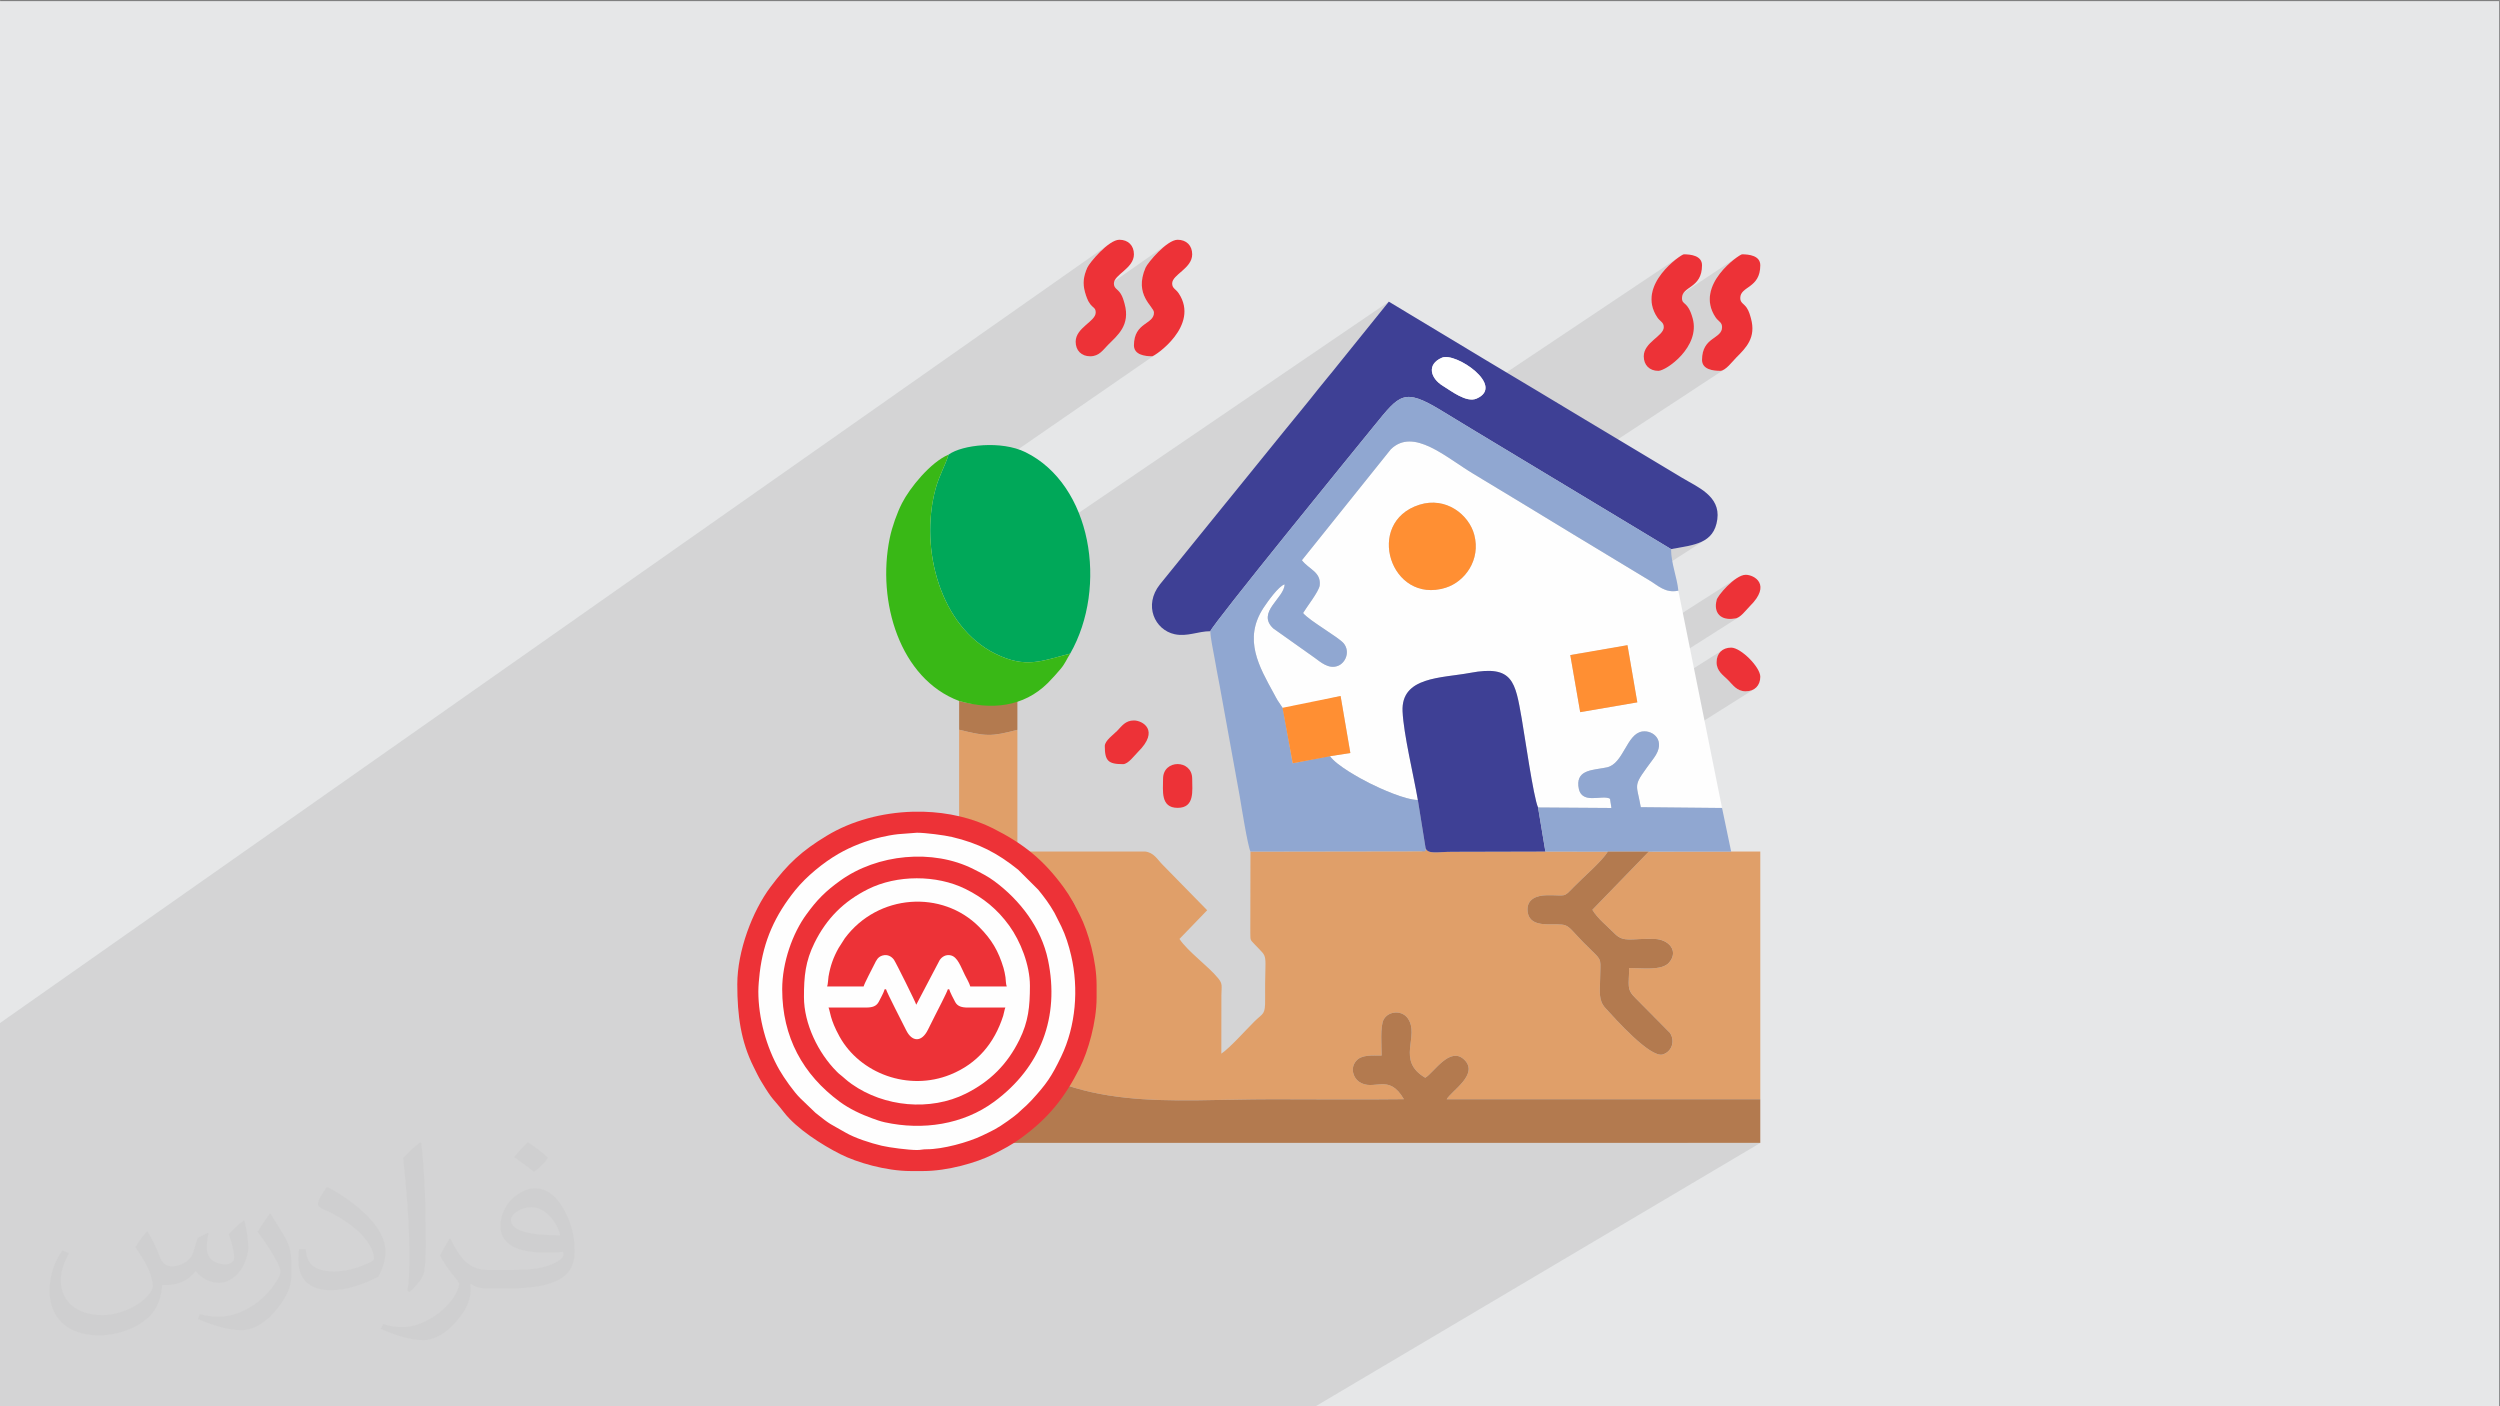
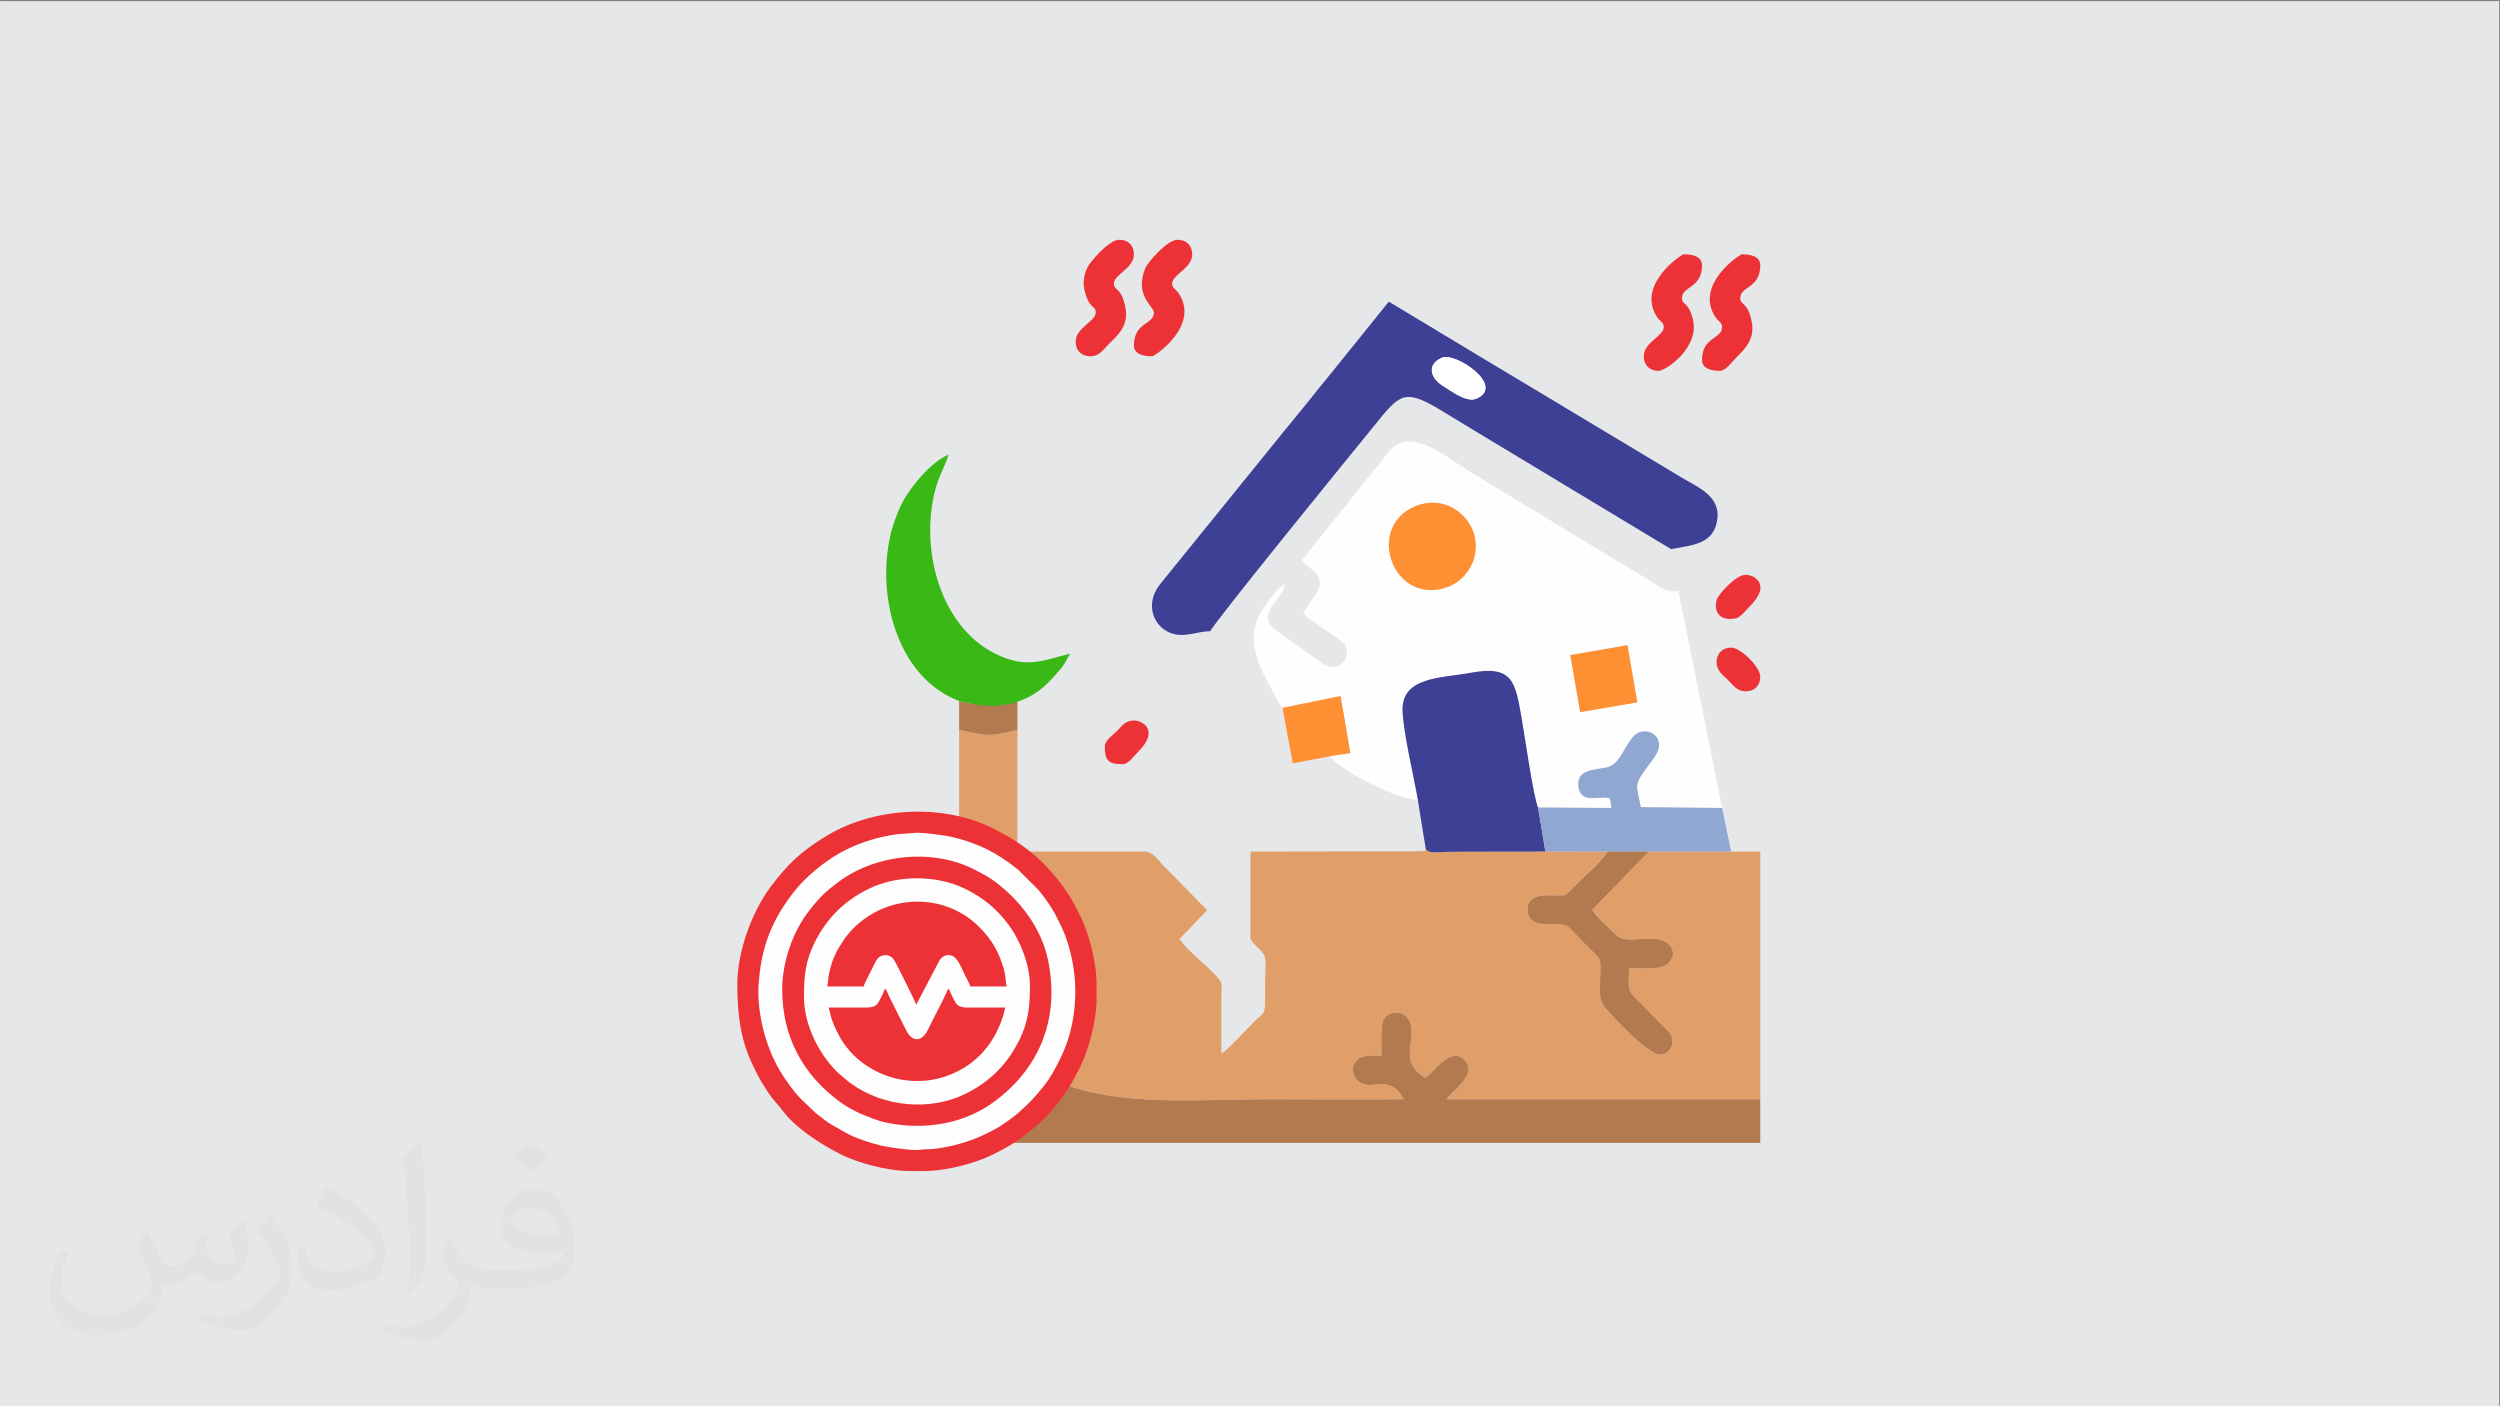
<svg xmlns="http://www.w3.org/2000/svg" xml:space="preserve" width="3.703in" height="2.083in" version="1.1" style="shape-rendering:geometricPrecision; text-rendering:geometricPrecision; image-rendering:optimizeQuality; fill-rule:evenodd; clip-rule:evenodd" viewBox="0 0 3703.33 2083.33">
  <rect x="0" y="0" width="3703.33" height="2083.33" fill="#808080" stroke="none" />
  <defs>
    <style type="text/css">
   
    .fil4 {fill:#FEFEFE}
    .fil10 {fill:#ED3237}
    .fil7 {fill:#90A7D1}
    .fil8 {fill:#00A859}
    .fil6 {fill:#3E4095}
    .fil12 {fill:#39B816}
    .fil5 {fill:#B37A4F}
    .fil3 {fill:#E09F69}
    .fil0 {fill:#E6E7E8}
    .fil9 {fill:#FF8F33}
    .fil11 {fill:white}
    .fil2 {fill:#373435;fill-opacity:0.031}
    .fil1 {fill:#373435;fill-opacity:0.102}
   
  </style>
  </defs>
  <g id="Layer_x0020_1">
    <polygon class="fil0" points="-1.63,1.67 3702.07,1.67 3702.07,2085 -1.63,2085 " />
-     <path class="fil1" d="M100.36 2084.96l-7.28 0 -2.63 0 -6.63 0 -0.26 0 -0.32 0 -4.43 0 -11.43 0 -3.14 0 -0.83 0 -4.02 0 -6.33 0 -14.11 0 -8.39 0 -4.91 0 -0.37 0 -7.4 0 -5.71 0 -3.31 0 -1.71 0 -7.32 0 0 -0.2 0 -9.96 0 -16.15 0 -3.21 0 -3.19 0 -0.78 0 -7.83 0 -0.6 0 -0.81 0 -6.87 0 -3.39 0 -2.43 0 -12.15 0 -19.87 0 -4.61 0 -7.69 0 -16.95 0 -0.69 0 -6.22 0 -36.26 0 -25.72 0 -13.04 0 -38.26 0 -141.24 0 -0.33 0 -0.77 0 -22.65 0 -8.77 0 -3.73 0 -17.62 0 -3.9 0 -0.65 0 -0.05 0 -1.52 0 -31.65 0 -20.39 0 -13.54 0 -11.11 0 -12.7 0 -30.81 0 -11.06 1644.68 -1155.02 -3.74 2.68 -3.76 3.03 -3.72 3.3 -3.63 3.47 -3.48 3.56 -3.28 3.56 -3.02 3.47 -2.71 3.3 -2.34 3.03 -1.92 2.68 -1.43 2.24 -0.9 1.71 -1.87 4.69 -1.48 4.5 -1.09 4.39 -0.67 4.34 -0.24 4.37 0.21 4.48 0.67 4.65 1.15 4.89 2.8 8.48 1.27 2.69 119.5 -83.5 -3.74 2.68 -3.76 3.03 -3.72 3.3 -3.63 3.47 -3.48 3.56 -3.28 3.56 -3.02 3.47 -2.71 3.3 -2.34 3.03 -1.92 2.68 -1.43 2.24 -0.9 1.71 -2.75 7.39 -1.75 6.83 -0.86 6.31 -0.09 5.81 0.57 5.34 1.12 4.89 1.56 4.47 1.87 4.07 2.08 3.7 2.17 3.35 2.15 3.03 2.02 2.74 1.76 2.47 1.4 2.22 0.92 2 0.33 1.81 -0.33 3.11 -0.94 2.69 -1.46 2.36 -1.9 2.11 -2.24 1.96 -2.51 1.89 -2.68 1.91 -2.77 2.01 -2.76 2.21 -2.68 2.49 -2.51 2.87 -2.24 3.32 -1.9 3.87 -1.46 4.5 -0.94 5.23 -0.33 6.04 0.74 4.8 2.04 3.76 3.07 2.85 3.82 2.05 4.3 1.38 4.5 0.83 4.43 0.41 4.08 0.11 1.43 -0.52 2.67 -1.52 3.69 -2.46 -334.52 230.84 -0.65 5.12 -0.79 8.87 -0.47 8.92 -0.15 8.95 0.17 8.97 0.49 8.97 0.8 8.94 1.11 8.91 1.43 8.85 1.74 8.78 2.05 8.69 2.36 8.57 2.67 8.45 2.97 8.3 3.28 8.14 3.58 7.96 1.73 3.46 655.07 -446.11 -77.05 95.58 -3.45 4.37 -3.33 4.12 -3.25 3.96 -3.22 3.88 -3.22 3.88 -3.27 3.97 -3.37 4.15 -3.5 4.41 -3.31 4.19 -3.28 4.13 -3.25 4.07 -3.23 4.02 -3.21 3.97 -3.2 3.94 -3.2 3.93 -3.19 3.91 -3.2 3.91 -3.2 3.91 -3.22 3.93 -3.24 3.95 -3.26 3.98 -3.29 4.02 -3.31 4.07 -3.35 4.13 -84.95 104.85 311.92 -210.04 7.36 -4.18 4.38 -0.94 5.4 0.31 6.16 1.43 6.67 2.41 6.93 3.27 6.94 3.99 6.7 4.57 6.21 5.03 5.46 5.35 4.47 5.54 3.22 5.59 1.72 5.51 -0 0.67 289.89 -193.79 -3.69 2.47 -4.46 3.34 -5 4.16 -5.29 4.91 -5.35 5.59 -5.17 6.22 -4.75 6.78 -4.1 7.27 -3.2 7.7 -2.07 8.07 -0.69 8.38 0.91 8.63 2.77 8.81 0.71 1.31 125.69 -83.63 -3.69 2.47 -4.46 3.34 -5 4.16 -5.3 4.91 -5.35 5.59 -5.17 6.22 -4.76 6.78 -4.09 7.27 -3.2 7.7 -2.07 8.07 -0.7 8.38 0.92 8.63 2.76 8.81 4.85 8.92 1.67 2.21 1.69 1.8 1.62 1.54 1.5 1.43 1.28 1.47 1.01 1.66 0.66 2 0.24 2.49 -0.33 3.11 -0.94 2.69 -1.46 2.35 -1.9 2.11 -2.25 1.95 -2.5 1.89 -2.68 1.91 -2.77 2.01 -2.77 2.21 -2.68 2.49 -2.5 2.87 -2.24 3.32 -1.9 3.87 -1.46 4.5 -0.94 5.23 -0.33 6.04 0.74 4.8 2.04 3.76 3.07 2.84 3.82 2.05 4.3 1.38 4.5 0.83 4.43 0.41 4.08 0.11 3.04 -0.63 3.2 -1.69 -249.32 163.78 170.26 102.6 6.2 -1.1 6.1 -1.05 5.97 -1.06 5.8 -1.13 5.59 -1.25 5.37 -1.44 5.1 -1.68 4.8 -1.98 4.46 -2.33 -86.99 56.02 3.49 2.11 2.76 1.67 2.67 1.71 2.59 1.73 2.55 1.72 2.52 1.69 2.51 1.61 2.52 1.52 2.56 1.4 2.61 1.25 2.69 1.07 2.79 0.87 2.91 0.63 3.05 0.37 3.21 0.08 3.39 -0.24 3.59 -0.59 -144.57 92.71 69.19 -12 0.67 3.87 161.11 -102.98 -7.19 5.38 -6.9 6.33 -6.17 6.59 -4.97 6.14 -3.31 5.01 -1.2 3.19 -1.06 6.75 0.37 5.98 1.71 5.1 2.98 4.13 4.17 3.07 5.27 1.93 6.3 0.67 7.24 -0.66 2.96 -0.57 3.05 -1.56 -155.18 98.69 4.77 27.67 -158.87 100.76 0.38 2.23 284.93 -180.68 -3.12 2.51 -2.51 3.12 -1.85 3.69 -1.14 4.2 -0.39 4.67 0.43 4.64 1.18 4.04 1.8 3.55 2.28 3.16 2.62 2.88 2.83 2.71 2.89 2.65 2.82 2.69 2.69 2.82 2.65 2.89 2.71 2.83 2.88 2.62 3.16 2.28 3.55 1.8 4.04 1.18 4.64 0.43 4.67 -0.39 4.2 -1.15 3.69 -1.85 -142.34 89.58 -0.94 3.49 -5.29 9.07 -5.66 7.69 -4.81 6.56 -4.01 5.59 -3.26 4.77 -2.58 4.1 -1.94 3.58 -1.38 3.21 -0.85 3 -0.39 2.93 0.01 3.02 0.36 3.26 0.65 3.65 0.89 4.19 1.07 4.88 1.2 5.73 1.27 6.72 120.37 1.18 -104.01 64.62 117.5 -0.02 -182.11 112.41 0.74 0.69 4.43 4.19 4.21 4.15 2.58 2.41 2.56 1.95 2.57 1.53 2.62 1.16 2.71 0.83 2.83 0.54 3 0.31 3.21 0.11 3.45 -0.04 3.72 -0.15 4.05 -0.21 4.4 -0.23 4.79 -0.2 5.22 -0.13 5.7 -0.02 6.2 0.15 7.37 1.01 6.61 2.33 5.56 3.47 4.21 4.43 2.57 5.2 0.64 5.8 -1.59 6.2 -4.1 6.42 -2.2 2.16 -2.61 1.8 -54.65 33.41 0.48 2.04 0.75 2.16 1.02 2.14 1.31 2.16 1.65 2.21 2.02 2.31 2.42 2.44 51.07 51.61 2.37 4.72 1.18 4.87 0.05 4.82 -1.01 4.61 -2.01 4.22 -2.94 3.65 -3.81 2.91 -113.15 68.35 253.07 0 -108.51 64.64 108.51 0 -661.81 391.9 -104.57 0 -242.45 0 -1.27 0 -39.7 0 -128.81 0 -19.19 0 -13.63 0 -0.2 0 -1.56 0 -43.23 0 -15.44 0 -0.5 0 -4.72 0 -9.51 0 -4.96 0 -13.39 0 -42.4 0 -7.33 0 -21.6 0 -0.89 0 -26.91 0 -23.62 0 -1.58 0 -9.36 0 -13.25 0 -7.03 0 -7.29 0 -17 0 -2.82 0 -1.39 0 -2.77 0 -19.47 0 -5.36 0 -9.85 0 -8.68 0 -11.82 0 -1.1 0 -52.21 0 -33.59 0 -2.22 0 -2.48 0 -22.02 0 -1.24 0 -27.32 0 -7.44 0 -5.13 0 -6.51 0 -20.65 0 -1.49 0 -1.42 0 -0.94 0 -0.11 0 -1.59 0 -5.41 0 -11.81 0 -4.67 0 -4.45 0 -0.98 0 -2.87 0 -21.72 0 -4.44 0 -4.13 0 -4.85 0 -0.5 0 -4.24 0 -0.79 0 -3.95 0 -3.78 0 -14 0 -3.57 0 -2.43 0 -6.06 0 -9.91 0 -0.75 0 -1.63 0 -14.21 0 -8.88 0 -2.4 0 -29.22 0 -1.92 0 -3.06 0 -8.82 0 -19.22 0 -12.28 0 -0.54 0 -0.88 0 -5.41 0 -6.06 0 -2.92 0 -0.68 0 -1.84 0 -4.05 0 -19.13 0 -15.83 0 -1.1 0 -10.22 0 -1.04 0 -5.74 0 -5.67 0 -6.23 0 -3.24 0 -31 0 -5.29 0 -0.48 0 -0.27 0 -6.63 0 -0.15 0 -5.22 0 -2.97 0 -0.09 0 -1.54 0 -9.39 0 -2.6 0 -3.65 0 -5.75 0 -6.79 0 -0.85 0 -2.28 0 -0.97 0 -2.48 0 -1.39 0 -0.15 0 -0.28 0 -0.48 0 -1.56 0 -0.74 0 -4.45 0 -10.98 0 -9.76 0 -1.96 0 -2.38 0 -4.83 0 -0.36 0 -2.83 0 -0.42 0 -18.43 0 -0.17 0 -13.26 0 -5.16 0 -13.96 0 -0.06 0 -1.31 0 -2.19 0 -0.84 0 -2.66 0 -5.27 0 -1.37 0 -1.15 0 -4.47 0 -5.22 0 -1.96 0 -1.55 0 -12.35 0 -2.59 0 -1.2 0 -17.76 0 -3.94 0 -2.78 0 -4.42 0 -11.25 0 -0.61 0 -2.85 0 -6.63 0 -0.34 0 -2.24 0 -5.9 0 -1.55 0 -0.06 0 -9.89 0 -8.36 0 -0.08 0 -2.46 0 -6.93 0 -2.36 0 -24.08 0 -10.93 0 -0.26 0 -2.09 0 -0.46 0 -1.91 0 -6.17 0 -18.14 0 -4.36 0 -1.58 0 -10.15 0 -4.5 0 -3.69 0 -11.67 0 -0.98 0 -3.38 0 -4 0 -4.63 0 -1.21 0 -1.01 0 -4.08 0 -0.36 0 -3.15 0 -6.69 0 -2.02 0 -6.25 0 -12.56 0zm2225.1 -823.47l0 0 105.14 -65.76 -105.14 65.76z" />
    <path class="fil2" d="M218.5 1824.59c6.97,10.72 11.55,21.02 16.13,32.35 3.22,6.66 4.99,19.04 20.6,19.04 4.58,0 11.13,-1.46 16.96,-4.68 6.56,-3.43 11.55,-8.53 14.04,-16.54l6.35 -20.91 15.09 -7.49 1.04 1.04c-1.98,7.91 -2.5,15.4 -2.5,21.43 0,17.58 15.09,24.24 27.26,24.24 7.07,0 13.31,-3.43 13.31,-9.88 0,-8.43 -3.54,-22.47 -8.11,-35.17 7.07,-7.07 14.15,-14.15 22.26,-19.87l1.25 0.63c3.54,14.98 5.52,29.76 5.52,39.64 0,9.57 -4.26,20.29 -7.8,27.36 -7.28,13.73 -20.19,24.66 -35.79,24.66 -11.86,0 -24.97,-5.93 -34.02,-16.96l-0.52 0c-8.63,10.51 -21.74,20.19 -42.86,20.19l-6.56 0c-1.04,13.94 -4.06,23.82 -8.53,32.56 -12.69,24.66 -49.94,42.03 -85,42.03 -48.9,0 -73.35,-28.3 -73.35,-65.75 0,-23.2 7.49,-44.84 19.14,-60.03l9.57 3.85c-7.28,13.94 -12.07,27.15 -12.07,40.06 0,35.17 28.51,51.91 61.48,51.91 30.48,0 68.35,-19.56 75.11,-42.03 -2.5,-24.66 -11.86,-36.2 -26.01,-58.78 4.37,-7.49 9.88,-14.98 16.65,-22.89l1.35 0 0 -0.01 0.01 0zm563.25 -132.44c10.3,6.45 20.39,14.15 30.17,22.99 -5.52,7.7 -12.28,14.77 -20.91,20.91 -9.78,-7.91 -19.66,-14.77 -29.76,-22.06 6.87,-7.7 13.63,-15.19 20.5,-21.85l0 0.01zm5.31 96.24c-16.65,0 -30.28,10.93 -30.28,19.04 0,17.37 33.29,22.78 73.04,22.57 -4.99,-20.39 -22.37,-41.61 -42.76,-41.61zm-37.35 93.01c21.64,0 40.57,-0.63 54.93,-4.26 16.13,-4.06 29.76,-12.28 29.76,-17.79 0,-1.56 0,-3.22 -0.52,-4.79 -9.05,0.94 -19.35,0.94 -28.51,0.94 -29.24,0 -51.6,-6.66 -60.44,-23.2 -2.29,-4.47 -3.74,-9.68 -3.74,-15.4 0,-15.92 6.76,-31.52 18.83,-42.24 10.09,-8.74 21.22,-14.36 32.56,-14.36 20.39,0 36.83,16.54 48.17,42.45 6.24,14.15 10.51,30.38 10.51,50.98 0,13.73 -3.74,25.28 -12.28,33.92 -15.92,15.4 -45.15,21.22 -89.99,21.22l-20.5 0 0 0 -5.31 0c-11.03,0 -19.14,-1.98 -25.39,-6.87l-1.04 0c0.21,2.5 0.52,5.1 0.52,7.49 0,10.09 -3.33,22.89 -10.09,33.19 -19.98,29.76 -41.61,42.65 -60.24,42.65 -18.93,0 -42.13,-7.28 -63.05,-16.75l3.74 -7.28c6.87,2.81 16.13,4.68 29.03,4.68 33.81,0 78.13,-32.56 83.65,-64.19 -1.25,-2.6 -3.43,-6.04 -6.76,-9.68 -9.78,-11.76 -16.13,-21.64 -21.95,-31.94 5.1,-9.88 9.57,-17.79 13.94,-24.87l1.67 -0.21c14.46,29.34 27.57,46.3 56.8,46.3l4.47 0 0 0 21.22 0 0 0 0.01 0.01zm-146.28 31.11c2.5,-13.52 2.7,-28.71 2.7,-42.86l0 -21.02c0,-39.22 -4.99,-96.23 -9.05,-133.27 7.07,-7.8 16.96,-16.75 24.76,-22.78l2.19 0.63c5.31,46.71 6.66,101.02 6.66,150.85 0,13.11 -0.52,26.01 -1.77,35.37 -0.83,11.86 -7.59,20.81 -22.26,34.54l-3.22 -1.46 0 0 -0.01 0zm-150.54 -62c0.73,18.41 9.78,32.98 41.3,32.98 19.66,0 36.31,-5.1 54.72,-13.84 3.22,-1.56 4.99,-3.43 4.99,-5.2 0,-11.55 -8.74,-26.74 -23.72,-40.68 -14.36,-13.11 -33.5,-24.66 -51.39,-32.35 -6.04,-2.6 -8.01,-5.41 -8.01,-7.91 0,-5.41 7.07,-16.54 12.8,-24.45l2.08 -0.21c20.39,10.72 43.28,26.53 60.24,44.32 15.4,16.33 24.97,32.77 24.97,50.77 0,13.31 -4.06,26.01 -10.61,37.56 -22.47,11.34 -46.4,19.87 -70.12,19.87 -28.71,0 -48.38,-13.42 -48.38,-45.15 0,-3.43 0,-8.84 1.25,-15.71l9.88 0 0 0 0.01 -0zm-52.02 -52.23l17.89 28.92c6.56,10.72 12.59,22.26 12.59,40.68l0 23.62c0,19.04 -12.17,39.43 -31.83,59.51 -15.3,13.73 -28.92,19.56 -41.51,19.56 -18.73,0 -40.16,-5.83 -64.81,-16.54l2.7 -7.28c7.91,2.19 16.96,3.85 28.09,3.85 35.48,-0.21 71.78,-26.11 88.43,-57.84 1.98,-3.64 2.81,-7.07 2.81,-9.47 0,-3.64 -2.08,-7.7 -3.54,-11.34 -9.05,-17.17 -19.14,-32.77 -30.28,-47.13 5.83,-9.15 11.55,-18 17.89,-26.74l1.56 0.21 0 0 0.01 -0.02z" />
    <g id="_1683685466992">
      <path class="fil3" d="M1852.35 1261.53l-0.22 118.9c0.26,13 -0.69,10.98 6.07,18.2 22.29,23.81 15.17,7.64 15.87,81.51 0.23,23.82 -2.61,20.04 -15.64,32.91 -12.9,12.75 -36.33,39.24 -49.23,47.88l0.09 -86.4c0.17,-13.74 2.13,-16.81 -4.6,-25.07 -15.31,-18.8 -44.63,-39.2 -57.52,-58.46l41.07 -42.55 -66.02 -67.37c-7.89,-7.9 -12.87,-18.23 -26.22,-19.64l-178.72 0.08c7.78,13.31 37.73,39.7 50.57,52.53 24.03,24.02 38.54,29.34 8.11,59.5 -15.81,15.67 -95.28,92.56 -101.84,103.76 7.15,12.23 18.85,18.26 27.54,29.86 9.83,13.12 4.01,30.85 -11.75,33.86 -15.82,3.02 -27.1,-13.48 -34.09,-20.54 -18.02,-18.2 -16.23,-21.49 -33.03,-21.61 4.89,10.37 38.98,41.14 50.27,50.2 124.09,99.64 256.53,79.38 411.67,79.38 64.85,0 130.09,0.69 194.9,-0.1 -22.89,-39.82 -44.49,-10.56 -66.51,-25.91 -8.09,-5.64 -13.48,-19.72 -4.28,-30.66 8.02,-9.54 23.15,-8.07 37.83,-8.07 0,-13.42 -2.45,-43.58 3.14,-53.56 7.17,-12.79 27.13,-13.79 35.61,-1.59 18.41,26.5 -18.13,62.3 25.89,88.02 12.64,-7.25 36.88,-47.8 58.14,-26.38 21.32,21.48 -18.94,45.48 -26.38,58.24l464.56 0 0 -366.95 -43.16 0.03 -121.99 0.02 -83.62 86.27c7.54,12.89 22.06,24.11 32.88,35.15 13.89,14.17 25.12,6.74 59.62,8.02 20.43,0.76 35.82,17.62 21.27,34.87 -10.59,12.57 -40.55,8.18 -59.32,8.18 0,25.06 -4.52,31.21 9.51,44.65l51.07 51.61c7.96,12.26 2.52,27.89 -10.81,31.79 -18.45,5.4 -70.36,-52.74 -84.79,-68.61 -10.95,-12.04 -8.06,-24.42 -7.93,-43.15 0.2,-29.09 3.78,-26.48 -12.23,-41.81 -42.4,-40.61 -28,-39.33 -63.52,-39.13 -16.55,0.09 -30.06,-3.36 -31.69,-19.31 -1.79,-17.61 12.53,-23.66 28.94,-23.82 28.65,-0.29 23.61,4.22 39.31,-12.09 13.22,-13.71 42.37,-38.54 50.55,-52.58l-92.45 -0.08 -137.51 0.36c-22.01,0.02 -36.34,4.02 -39.89,-5.16 -1.89,7.03 1.56,2.16 -6.12,4.42l-253.4 0.41z" />
      <path class="fil4" d="M2410.86 955.76l14.61 84.72 -84.65 14.52 -14.67 -84.55 84.71 -14.69zm-308.25 -208c39.41,-12.48 73.44,14.79 81.29,44.52 9.85,37.35 -14.08,69.6 -42.44,78.43 -81.76,25.44 -120.63,-97.06 -38.85,-122.95zm-201.53 303.15l84.79 -19.86 14.45 84.49 -30.16 4.7c9.87,13.99 44.4,32.9 58.85,40.15 15.68,7.88 52.61,24.6 71.34,24.78 -6.17,-36.12 -21.13,-97.27 -22.65,-131.35 -2.31,-51.73 57.69,-49.03 100.31,-57.03 63.52,-11.92 66.58,13.34 76.2,67.83 4.13,23.36 17.44,116.92 24.19,131.62l108.72 0.75 -2.08 -13.7c-11.83,-6.96 -44.31,10.82 -46.94,-19.19 -2.13,-24.32 22.63,-23.14 42.02,-27.22 25.08,-5.27 29.26,-49.82 52.7,-53.21 16.26,-2.35 35.88,13.85 17.21,39.22 -32.58,44.26 -26.28,34.08 -19.43,72.88l120.37 1.18 -64.74 -321.9c-19.76,4.13 -29.9,-7.78 -44.9,-16.48l-110.98 -67.07c-50.27,-30.46 -97.48,-59.46 -147.75,-89.57 -41.2,-24.68 -88.7,-68.96 -122.35,-36.34l-131.71 164.35c10.02,13.46 28.74,17.31 26.33,37.39 -1.05,8.72 -19.51,32.24 -24.6,40.83 9.38,11.59 53.13,36.01 60.37,45.16 9.52,12.04 2.8,28.6 -8.74,33.11 -13.84,5.41 -26,-5.96 -34.24,-11.82l-61.54 -43.65c-25.43,-23.87 16.51,-44.86 16.84,-65.26 -8.69,2.25 -25.48,25.86 -31.35,34.82 -30.56,46.6 -6.02,87.78 15.26,126.79 0.89,1.64 4.9,9.24 5.74,10.4 5.55,7.7 5.41,11.57 8.48,13.21z" />
      <path class="fil5" d="M2607.62 1628.46l-464.56 -0c7.44,-12.76 47.7,-36.77 26.38,-58.24 -21.26,-21.41 -45.5,19.13 -58.14,26.38 -44.02,-25.72 -7.48,-61.52 -25.89,-88.02 -8.48,-12.2 -28.43,-11.2 -35.61,1.59 -5.59,9.98 -3.14,40.14 -3.14,53.56 -14.68,0 -29.81,-1.47 -37.83,8.07 -9.2,10.94 -3.81,25.02 4.28,30.66 22.02,15.34 43.62,-13.91 66.51,25.91 -64.81,0.8 -130.04,0.1 -194.9,0.1 -155.14,0 -287.58,20.26 -411.67,-79.38 -11.29,-9.06 -45.38,-39.83 -50.27,-50.2 16.8,0.12 15,3.41 33.03,21.61 7,7.06 18.28,23.56 34.09,20.54 15.76,-3 21.58,-20.74 11.75,-33.86 -8.69,-11.61 -20.39,-17.63 -27.54,-29.86 6.56,-11.21 86.03,-88.1 101.84,-103.76 30.43,-30.16 15.93,-35.48 -8.11,-59.5 -12.84,-12.83 -42.8,-39.22 -50.57,-52.53l-10.18 0.1 -50.57 0.69c15.46,14.92 75.36,71.55 83.62,85.53 -8.24,13.94 -49.63,51.66 -64.06,66.09 -39.25,39.25 -34.06,48.01 -86.89,41.01 -34.41,-59.83 -52.77,-111.46 -54.84,-193.43l-64.63 0 0 431.59 1337.91 0 0 -64.64z" />
      <path class="fil6" d="M2136.08 529.9c20.22,-8.62 94.41,41.89 51.18,60.61 -15.04,6.51 -37.66,-11.49 -49.72,-18.78 -18.5,-11.18 -24.67,-31.93 -1.46,-41.83zm-343.22 405.23c4.71,-12.13 212.86,-267.69 242.99,-304.69 37.61,-46.18 43.66,-55.85 98.2,-22.93 17.08,10.31 31.59,19.13 48.64,29.54l292.74 176.41c33.3,-6.09 63.65,-7.67 68.57,-44.24 4.64,-34.55 -29.63,-47.76 -51.88,-61.19 -48.98,-29.56 -95.63,-57.29 -145,-86.98 -49.39,-29.7 -95.56,-57.56 -145,-86.98l-144.79 -87.19 -77.05 95.58c-9.41,12.05 -17.06,20.56 -26.62,32.73 -17.72,22.57 -33.94,41.83 -51.93,64.05l-183.5 226.5c-24.59,31.02 -7.61,67.48 21.83,73.81 18.72,4.02 34.58,-4.44 52.79,-4.44z" />
-       <path class="fil7" d="M1792.87 935.13c0.5,11.81 4.06,27 6.27,39.72 2.06,11.81 4.93,27.6 7.59,40.96l29.8 164.41c2.27,13.63 11.68,72.65 15.82,81.3l253.4 -0.41c5.3,0.24 6.43,1.15 6.12,-4.42l-11.52 -71.54c-18.73,-0.17 -55.66,-16.9 -71.34,-24.78 -14.44,-7.25 -48.98,-26.16 -58.85,-40.15l-3.2 0.11 -52.02 10.42c-5,-29.07 -10.35,-57.58 -14.62,-81.76 -1.07,-1.23 -2.15,-3.6 -7.7,-11.3 -0.83,-1.16 -4.84,-8.76 -5.74,-10.4 -21.28,-39.01 -45.81,-80.19 -15.26,-126.79 5.88,-8.96 22.66,-32.57 31.35,-34.82 -0.33,20.41 -42.28,41.39 -16.84,65.26l61.54 43.65c8.24,5.86 20.41,17.22 34.24,11.82 11.53,-4.51 18.25,-21.07 8.74,-33.11 -7.23,-9.15 -50.99,-33.57 -60.37,-45.16 5.09,-8.59 23.55,-32.11 24.6,-40.83 2.41,-20.08 -16.3,-23.93 -26.33,-37.39l131.71 -164.35c33.65,-32.62 81.15,11.66 122.35,36.34 50.27,30.11 97.48,59.11 147.75,89.57l110.98 67.07c15,8.7 25.14,20.6 44.9,16.48 -1.85,-19.69 -10.79,-40.45 -10.79,-61.58l-292.74 -176.41c-17.06,-10.41 -31.56,-19.23 -48.64,-29.54 -54.54,-32.92 -60.59,-23.25 -98.2,22.93 -30.13,37 -238.28,292.56 -242.99,304.69z" />
-       <path class="fil8" d="M1405.1 673.48c-5.15,16.93 -13.93,30.78 -19.4,51.2 -24.04,89.73 8.02,203.7 88.22,243.52 45.61,22.64 68.46,11.05 111.39,0.04 56.25,-98.87 31.83,-250.23 -66.45,-298.44 -35.48,-17.41 -93.33,-11.07 -113.76,3.69z" />
      <path class="fil6" d="M2100.34 1185.16l11.52 71.54c3.55,9.17 17.89,5.18 39.89,5.16l137.51 -0.36 -10.87 -65.28c-6.75,-14.7 -20.07,-108.26 -24.19,-131.62 -9.62,-54.49 -12.68,-79.74 -76.2,-67.83 -42.63,8 -102.63,5.3 -100.31,57.03 1.52,34.08 16.48,95.24 22.65,131.35z" />
      <path class="fil3" d="M1334.34 1261.52c2.07,81.96 20.43,133.6 54.84,193.43 52.83,7 47.64,-1.76 86.89,-41.01 14.43,-14.43 55.83,-52.15 64.06,-66.09 -8.26,-13.98 -68.16,-70.61 -83.62,-85.53l50.57 -0.69 0 -180.46c-39.79,10.56 -46.82,9.53 -86.32,-0.12l0 180.48 -2.7 0 -83.72 0z" />
      <path class="fil7" d="M2278.4 1196.22l10.87 65.28 92.45 0.08 60.75 -0.01 121.99 -0.02 -13.49 -64.6 -120.37 -1.18c-6.85,-38.8 -13.15,-28.62 19.43,-72.88 18.67,-25.37 -0.95,-41.57 -17.21,-39.22 -23.44,3.39 -27.62,47.94 -52.7,53.21 -19.39,4.07 -44.15,2.89 -42.02,27.22 2.62,30 35.11,12.22 46.94,19.19l2.08 13.7 -108.72 -0.75z" />
      <path class="fil5" d="M2442.47 1261.57l-60.75 0.01c-8.18,14.04 -37.33,38.87 -50.55,52.58 -15.71,16.31 -10.67,11.8 -39.31,12.09 -16.41,0.17 -30.73,6.21 -28.94,23.82 1.63,15.94 15.14,19.4 31.69,19.31 35.52,-0.2 21.12,-1.48 63.52,39.13 16.01,15.33 12.43,12.73 12.23,41.81 -0.13,18.73 -3.02,31.11 7.93,43.15 14.43,15.87 66.33,74.02 84.79,68.61 13.33,-3.9 18.76,-19.53 10.81,-31.79l-51.07 -51.61c-14.02,-13.43 -9.51,-19.59 -9.51,-44.65 18.78,0 48.73,4.39 59.32,-8.18 14.55,-17.25 -0.85,-34.11 -21.27,-34.87 -34.5,-1.28 -45.73,6.15 -59.62,-8.02 -10.83,-11.04 -25.34,-22.26 -32.88,-35.15l83.62 -86.27z" />
      <path class="fil9" d="M2102.61 747.76c-81.78,25.89 -42.91,148.39 38.85,122.95 28.36,-8.83 52.29,-41.08 42.44,-78.43 -7.84,-29.73 -41.87,-57 -81.29,-44.52z" />
      <path class="fil10" d="M2550.98 484.66c0,17.86 -29.67,14.03 -29.67,48.56 0,14.3 16.8,16.19 26.97,16.19 7.81,0 18.33,-14.3 23.61,-19.56 14.72,-14.68 29.8,-29.62 21.89,-58.19 -1.39,-5.01 -2.84,-10.57 -6.16,-15.55 -4.38,-6.56 -9.67,-7.19 -9.67,-14.61 0,-17.85 29.67,-14.03 29.67,-48.55 0,-14.3 -16.8,-16.19 -26.97,-16.19 -3.83,0 -71.2,45.5 -39.34,93.29 4.38,6.56 9.67,7.19 9.67,14.61z" />
      <path class="fil10" d="M1709.39 463.09c0,17.85 -29.67,14.03 -29.67,48.55 0,14.3 16.8,16.18 26.97,16.18 3.83,0 71.2,-45.5 39.34,-93.28 -4.38,-6.56 -9.67,-7.19 -9.67,-14.61 0,-13.2 29.67,-22.22 29.67,-43.16 0,-13.05 -8.53,-21.58 -21.58,-21.58 -15.81,0 -44.33,33.87 -47.58,41.44 -17.55,40.92 12.51,57.26 12.51,66.46z" />
      <path class="fil10" d="M2464.66 484.66c0,13.2 -29.67,22.23 -29.67,43.16 0,13.05 8.53,21.58 21.58,21.58 11.65,0 62.57,-35.56 50.89,-77.74 -7.38,-26.63 -15.83,-18.94 -15.83,-30.16 0,-17.85 29.67,-14.03 29.67,-48.55 0,-14.3 -16.8,-16.19 -26.98,-16.19 -3.83,0 -71.2,45.5 -39.33,93.29 4.37,6.56 9.66,7.19 9.66,14.61z" />
      <path class="fil10" d="M1623.07 463.09c0,13.19 -29.67,22.22 -29.67,43.16 0,13.05 8.53,21.57 21.58,21.57 13.19,0 19.06,-9.52 26.3,-16.85 13.89,-14.05 33.44,-28.93 24.59,-60.89 -1.39,-5.01 -2.84,-10.57 -6.16,-15.55 -4.38,-6.56 -9.67,-7.19 -9.67,-14.61 0,-13.2 29.67,-22.22 29.67,-43.16 0,-13.05 -8.53,-21.58 -21.58,-21.58 -15.81,0 -44.33,33.87 -47.58,41.44 -5.5,12.81 -7.04,22.86 -3.31,36.3 7.38,26.63 15.83,18.94 15.83,30.16z" />
      <polygon class="fil9" points="2326.15,970.44 2340.82,1055 2425.46,1040.48 2410.86,955.76 " />
      <path class="fil5" d="M1420.76 1081.04c39.5,9.65 46.53,10.68 86.32,0.12l0 -43.17c-18.12,5 -29.9,5.29 -42.38,5.47 -12.51,0.18 -25.74,0.25 -43.94,-5.03l0 42.61z" />
      <path class="fil11" d="M2136.08 529.9c-23.21,9.89 -17.04,30.65 1.46,41.83 12.06,7.29 34.67,25.3 49.72,18.78 43.24,-18.72 -30.96,-69.23 -51.18,-60.61z" />
      <path class="fil10" d="M1636.56 1105.07c0,22.02 4.96,26.97 26.97,26.97 7.74,0 17.09,-13.09 22.27,-18.19 32.57,-32.09 6.54,-46.54 -6.08,-46.54 -12.76,0 -17.95,8.38 -24.96,15.5 -5.11,5.18 -18.19,14.53 -18.19,22.27z" />
      <path class="fil10" d="M2542.88 889.28c-4.81,18.96 6.48,30.61 26.98,26.97 7.73,0 17.08,-13.09 22.27,-18.2 32.57,-32.09 6.53,-46.54 -6.08,-46.54 -15.81,0 -43.16,32.32 -43.16,37.77z" />
      <path class="fil10" d="M2542.88 980.98c0,13.26 9.54,19 16.85,26.31 7.31,7.31 13.06,16.85 26.31,16.85 13.05,0 21.58,-8.54 21.58,-21.58 0,-14.35 -28.81,-43.16 -43.16,-43.16 -13.05,0 -21.58,8.53 -21.58,21.57z" />
-       <path class="fil10" d="M1722.87 1153.62c0,17.73 -4.07,43.16 21.58,43.16 25.65,0 21.58,-25.43 21.58,-43.16 0,-28.96 -43.16,-28.96 -43.16,0z" />
      <polygon class="fil9" points="1970.26,1120.37 1970.07,1120.24 1970.16,1120.24 2000.32,1115.54 1985.87,1031.05 1899.83,1048.56 1914.93,1130.76 " />
      <path class="fil12" d="M1420.76 1038.43c47.36,13.72 95.29,9.19 131.31,-26.51 6.36,-6.3 13.31,-14.2 18.99,-20.89 6.69,-7.88 9.17,-14.76 14.24,-22.79 -42.92,11 -65.78,22.6 -111.39,-0.04 -80.2,-39.81 -112.26,-153.78 -88.22,-243.52 5.47,-20.42 14.24,-34.26 19.4,-51.2 -26.91,11.45 -57.42,49.34 -68.92,71.87 -7.26,14.21 -14.7,34.87 -18.21,51.93 -19.34,93.96 14.99,208.28 102.79,241.15z" />
      <circle class="fil4" cx="1358.26" cy="1468.67" r="263.47" />
      <path class="fil10" d="M1123.3 1468.68c0,-7.94 1.13,-19.72 1.99,-27.12 5.63,-48.42 23.07,-86.01 52.78,-122.91 16.26,-20.21 41.91,-41.09 63.79,-53.69 19.46,-11.21 41.25,-19.6 63.58,-24.8 7.89,-1.83 16.32,-3.44 24.74,-4.37l28.07 -2.15c12.52,0 40.61,3.63 51.98,6.31 39.22,9.24 67.3,23.79 98.05,48.54l29.68 29.58c9.65,11.95 16.04,20.35 24.01,34.2l10.09 20.06c6.49,13.5 11.09,27.98 14.7,43.52 11.33,48.75 6.92,104.16 -14.7,149.16 -14.3,29.78 -21.63,40.52 -44.11,65.05l-7.78 7.82c-11.97,10.42 -10.32,10.71 -27.81,23.13 -15.87,11.27 -21.69,13.74 -37.79,21.47 -20.15,9.69 -58.08,20.19 -81.8,20.08 -6.46,-0.03 -8.11,1.13 -14.53,1.13 -12.45,0 -40.65,-3.63 -51.98,-6.31 -16.91,-3.99 -39.99,-11.43 -54.11,-19.7 -22.24,-13.02 -20.44,-9.93 -43.94,-28.83l-22.8 -21.9c-9.73,-9.59 -24.01,-29.95 -30.89,-41.89 -19.37,-33.63 -31.23,-77.09 -31.23,-116.39zm228.38 -266.15l16.52 0c36.27,1.06 71.97,9.11 102.69,24.6 45.7,23.03 75.01,46.57 105.25,88.12 9.57,13.15 16.07,25.73 23.67,40.79 12.2,24.19 24.6,67.41 24.6,103.28l0 18.71c0,36.29 -12.75,79.81 -24.95,103.97 -22.64,44.84 -46.81,74.93 -87.77,104.56 -13.24,9.58 -25.66,16.03 -40.79,23.67 -24.19,12.19 -67.41,24.59 -103.28,24.59l-18.71 0c-36.43,0 -79.71,-12.7 -103.97,-24.95 -27.37,-13.81 -64.81,-37.64 -83.61,-61.94 -17.1,-22.11 -15.49,-15.56 -33.93,-46.12 -4,-6.63 -7.32,-13.76 -11.04,-21.19 -18.78,-37.53 -24.24,-75.65 -24.24,-122.34 0,-49.53 22.36,-108.41 49.15,-144.22 25.49,-34.08 45.89,-53.34 83.86,-76.24 36.39,-21.94 81.4,-33.97 126.56,-35.29z" />
      <path class="fil10" d="M1190.88 1476.99c0,-31.15 2.2,-52.94 15.57,-80.07 17.8,-36.1 43.24,-61.64 79.36,-79.7 42.73,-21.36 101.41,-21.44 144.19,-0.35 26.76,13.19 47.67,30.43 65.05,54.51 16.51,22.88 30.58,58.04 30.58,88.97 0,31 -2.27,53.07 -15.58,80.07 -17.79,36.1 -43.26,61.66 -79.36,79.7 -52.68,26.33 -121.06,19.8 -169.12,-14.22 -8.42,-5.96 -11.37,-9.48 -16.64,-13.51 -2.37,-1.81 -3.22,-2.69 -5.47,-4.93 -27.38,-27.39 -48.59,-70.68 -48.59,-110.47zm-32.23 -11.44c0,70.82 30.73,126.4 85.09,166.5 14.18,10.46 31.27,18.59 48.11,24.66 6.25,2.25 11.7,4.34 19.01,5.94 55.67,12.17 115.58,3.59 161.92,-30.6 69.19,-51.04 97.17,-125.91 79.64,-209.91 -9.93,-47.55 -41.41,-88.65 -79.64,-116.85 -9.63,-7.11 -19.72,-12.18 -31,-17.87 -60.01,-30.26 -142.44,-22.37 -197.45,17.43 -10.04,7.26 -18.62,14.11 -27.21,22.69 -8.58,8.58 -15.03,16.81 -22.25,26.61 -20.92,28.35 -36.23,71.71 -36.23,111.4z" />
      <path class="fil10" d="M1225.19 1461.4l54.06 0c0.96,-4.13 13.11,-27.2 15.94,-32.93 2.97,-6.02 5.22,-10.98 12.08,-12.94 7.31,-2.09 13.26,1.25 16.87,6.17 2.67,3.62 32.23,63.09 33.08,66.73l34.73 -66.12c3.49,-5.18 9.47,-8.67 16.47,-7 10.14,2.41 14.67,16.68 20.88,29.11 2.27,4.54 6.94,12.57 7.97,16.98l54.06 0c-1.46,-3.05 -1.35,-10.35 -1.91,-13.68 -0.87,-5.08 -1.48,-9.01 -2.9,-13.74 -7.54,-25.15 -17.42,-41.95 -35.99,-60.69 -54.91,-55.41 -150.11,-49.19 -199.07,16.66l-9.32 14.59c-7.72,13.79 -12.16,26.3 -14.89,42.29 -0.62,3.63 -0.8,11.94 -2.06,14.57z" />
      <path class="fil10" d="M1227.26 1492.59c2.57,5.35 1.89,16.94 16.3,42.95 30.37,54.8 101.96,81.52 164.17,56.43 40.21,-16.22 65.31,-46.73 78.28,-87.02 1.11,-3.44 2.02,-9.82 3.24,-12.35 -18.37,0 -36.76,-0.09 -55.13,0.03 -9.44,0.06 -15.56,-1.73 -19.06,-7.97 -2.15,-3.83 -8.13,-15.45 -8.98,-19.09l-2.08 0c-0.99,4.24 -16.2,33.45 -19.41,39.85 -3.56,7.12 -6.52,12.97 -10.05,20.1 -9.43,19.09 -23.69,18.07 -32.24,0.69 -4.32,-8.8 -28.68,-55.85 -29.8,-60.65l-2.08 0c-0.94,4.02 -6.39,14.16 -8.63,18.4 -3.55,6.74 -9.4,8.72 -19.42,8.66 -18.37,-0.12 -36.76,-0.03 -55.13,-0.03z" />
    </g>
  </g>
</svg>